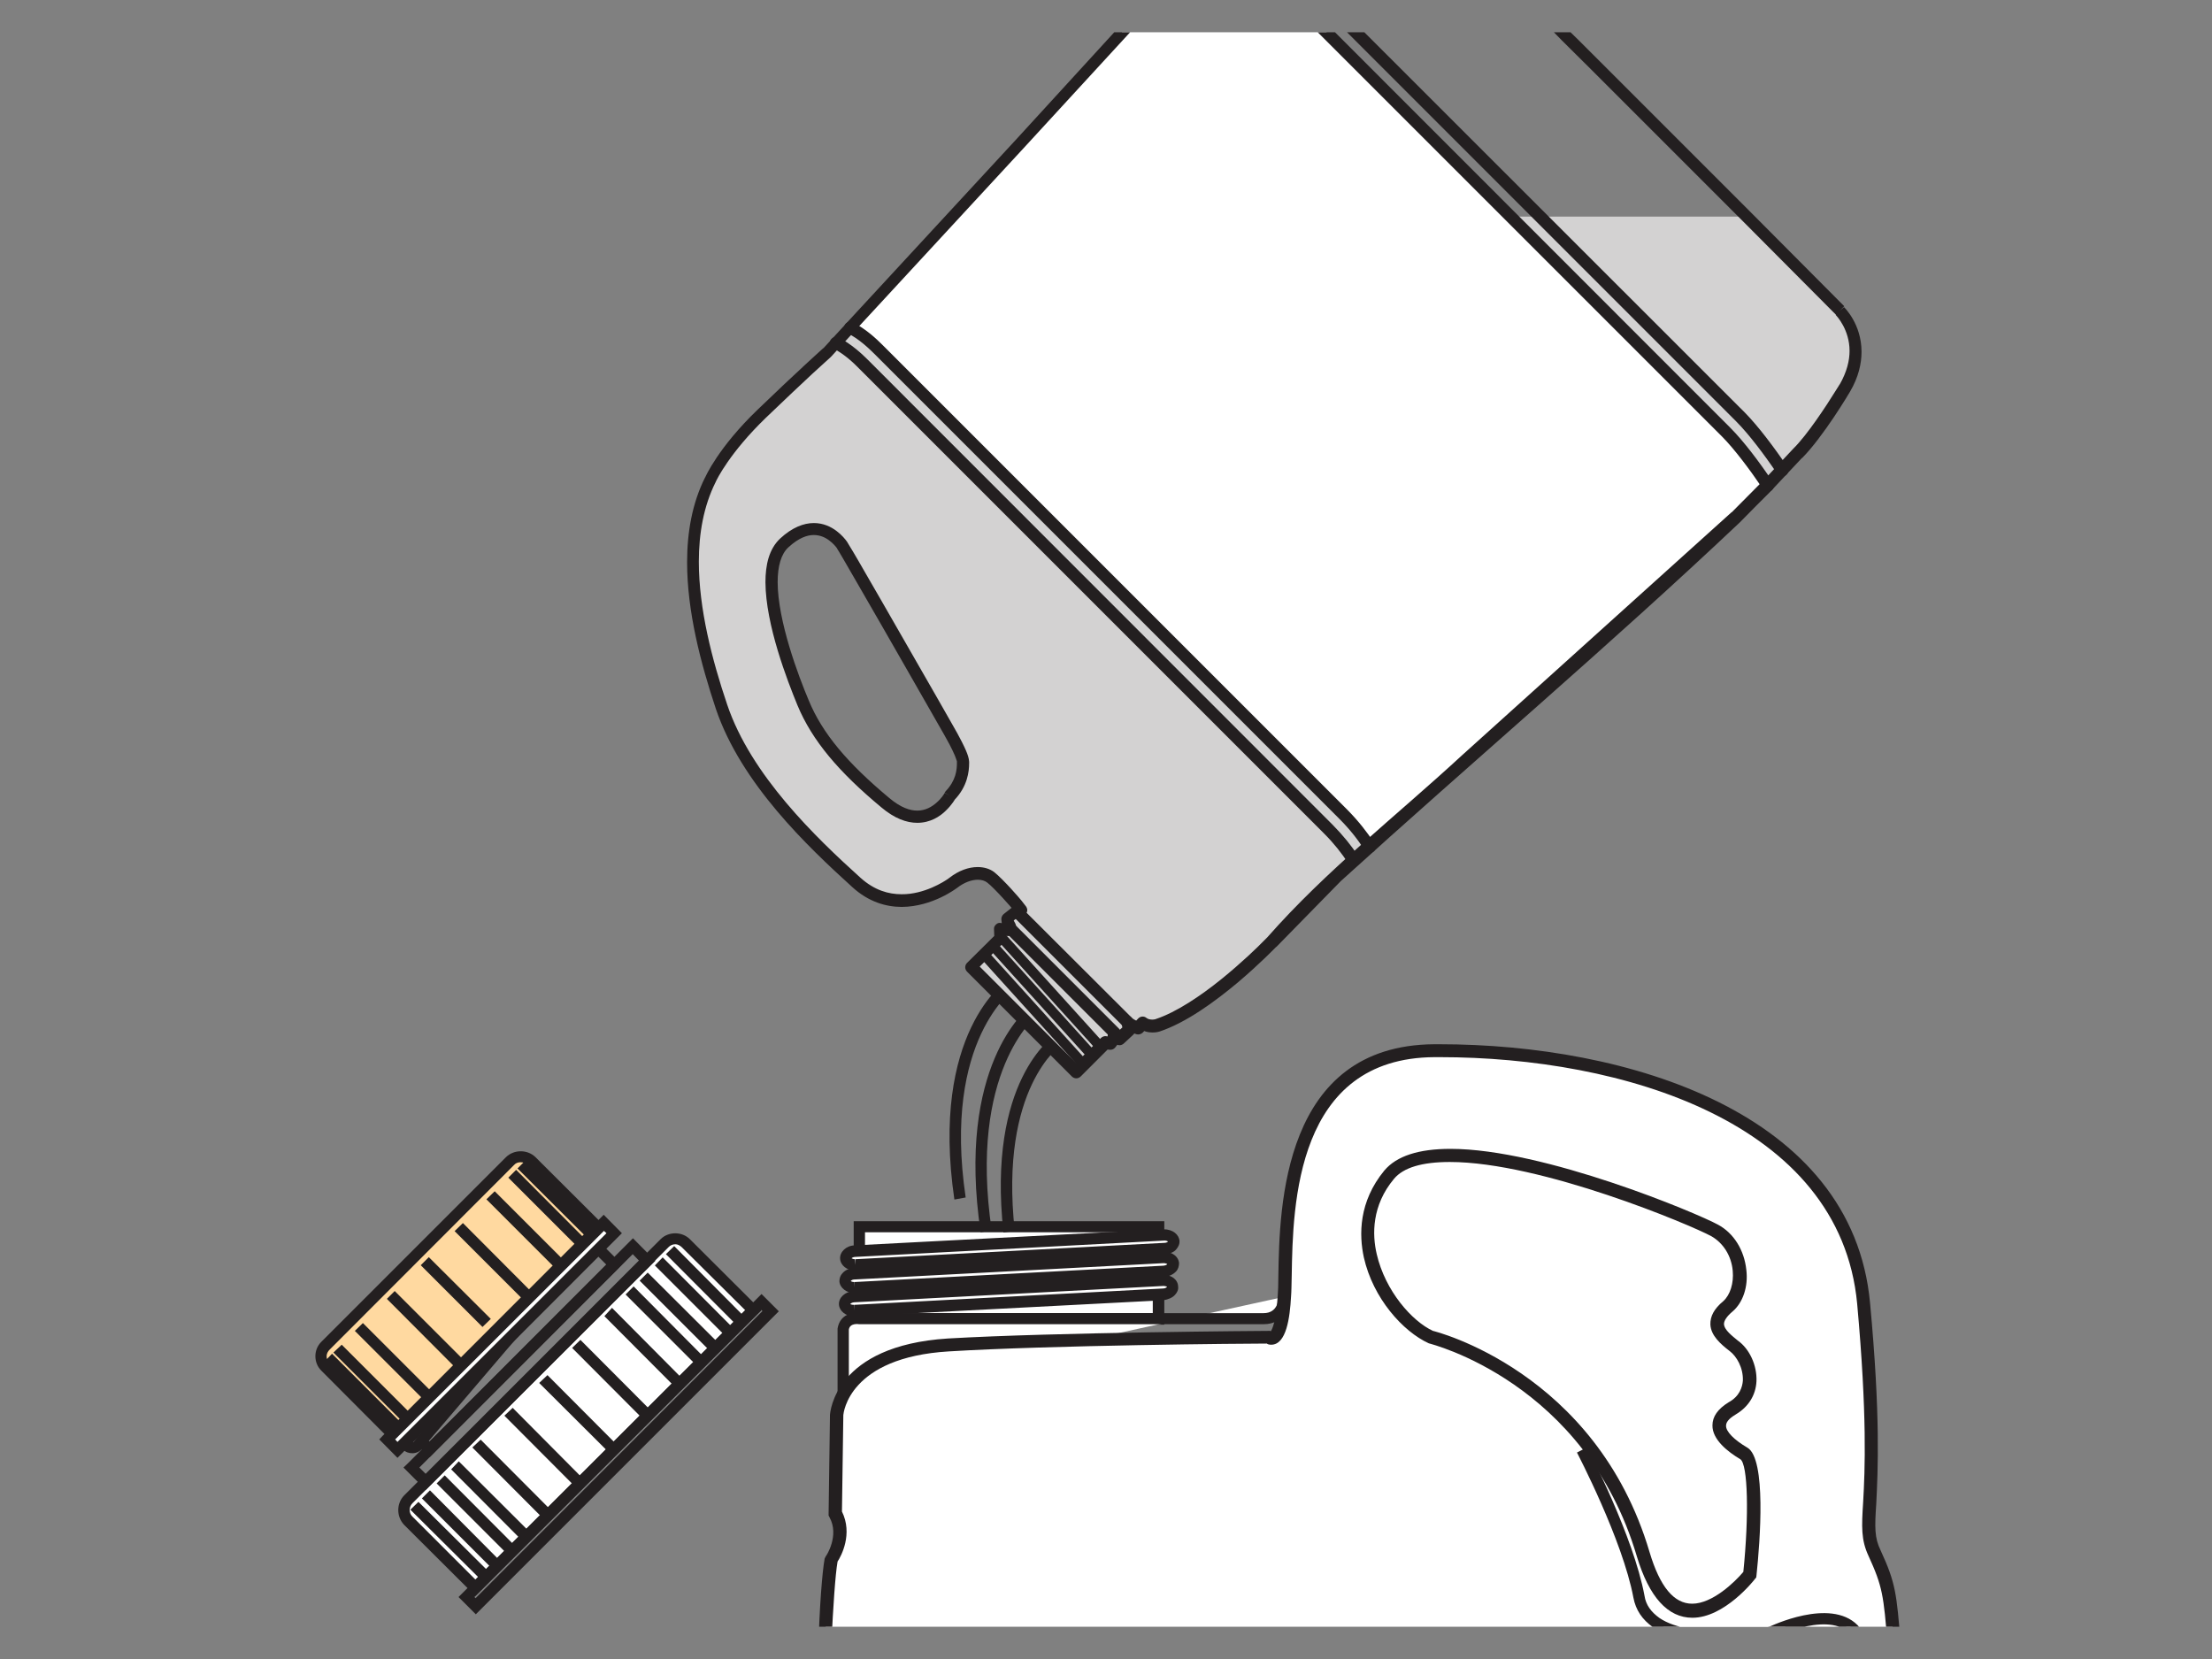
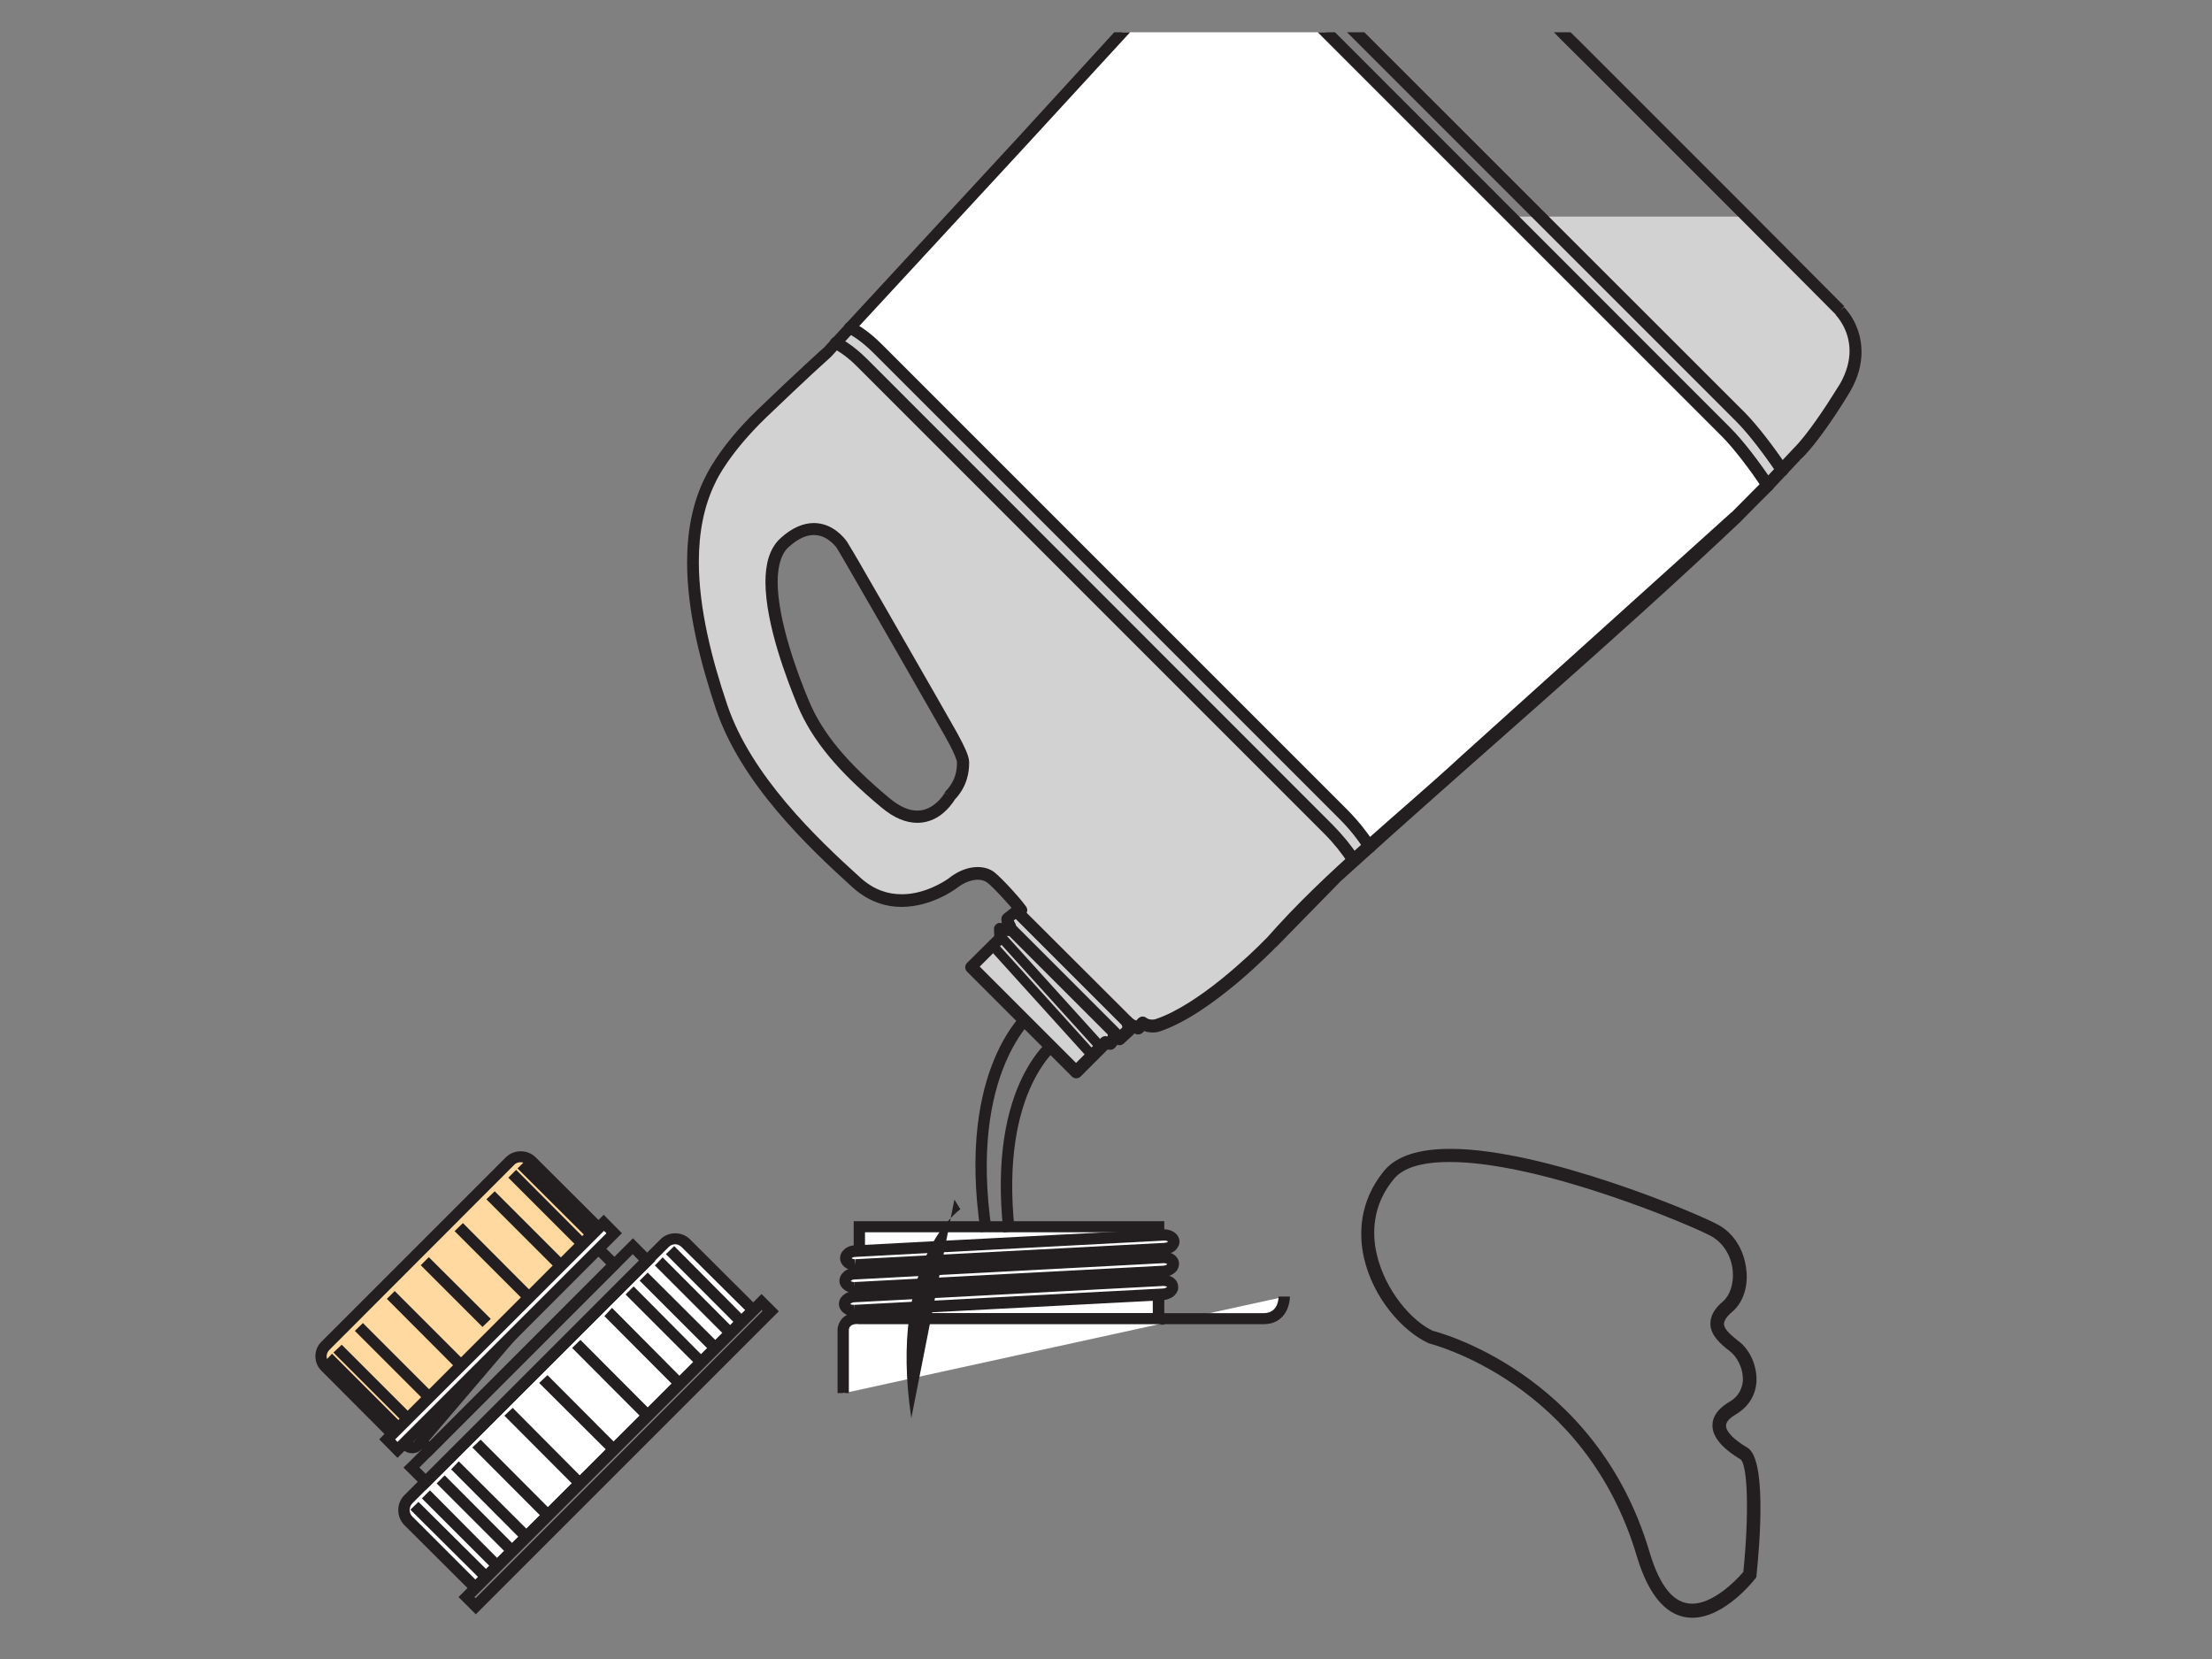
<svg xmlns="http://www.w3.org/2000/svg" xmlns:xlink="http://www.w3.org/1999/xlink" version="1.1" id="レイヤー_1" x="0px" y="0px" viewBox="0 0 960 720" style="enable-background:new 0 0 960 720;" xml:space="preserve">
  <rect x="0" y="0" width="960" height="720" fill="#808080" stroke="none" />
  <style type="text/css">
	.st0{fill:#FFFFFF;}
	.st1{fill:#231F20;}
	.st2{clip-path:url(#SVGID_2_);fill:#FFFFFF;}
	.st3{clip-path:url(#SVGID_2_);fill:#231F20;}
	.st4{fill:#FFD9A0;}
	.st5{fill-rule:evenodd;clip-rule:evenodd;fill:#D3D2D2;}
	.st6{clip-path:url(#SVGID_4_);fill-rule:evenodd;clip-rule:evenodd;fill:#FFFFFF;}
	.st7{clip-path:url(#SVGID_4_);fill:#231F20;}
</style>
  <g>
    <path class="st0" d="M326.5,569.1l-29.2-29.2c-2.4-2.6-6.7-2.6-9.2,0L176.5,650.7c-2.5,2.5-2.5,6.6,0,9.2l29.2,29.2L326.5,569.1" />
    <rect x="373" y="532.4" class="st0" width="129.9" height="40" />
    <path class="st1" d="M505.3,574.9H370.5v-44.9h134.8V574.9z M375.4,569.9h124.9v-35.1H375.4V569.9z" />
    <path class="st0" d="M557.4,562.8c0,0,0,9.5-9,9.5H373c0,0-6.1-1-7.1,4.4v28" />
    <path class="st1" d="M368.4,604.6h-4.9v-28c1-6.2,6.5-7.3,9.8-6.7h175.1c6.2,0,6.5-6,6.5-7.2h4.9c0,4.2-2.4,12-11.4,12H373   c-0.8-0.1-4.1-0.5-4.6,2.3V604.6" />
    <g>
      <defs>
-         <polyline id="SVGID_1_" points="106.5,706 840.4,706 840.4,84.9 106.5,84.9 106.5,706    " />
-       </defs>
+         </defs>
      <clipPath id="SVGID_2_">
        <use xlink:href="#SVGID_1_" style="overflow:visible;" />
      </clipPath>
      <path class="st2" d="M353.9,1075.9l481.4,1.9c-1.2-91-11.5-342.1-13.1-362c-2-23.5-2.1-27.5-8.8-41.8    c-6.6-14.4,3.4-21.8-4.6-108.4c-8.2-86.4-115.7-110.3-186.3-109.7c-70.8,0.5-63.6,84.6-65.1,106.9c-1.5,22.3-7.1,17.6-7.1,17.6    s-91.7,0.5-138.7,3.4c-47,2.7-48.4,30.3-48.4,30.3l-0.6,42.9c5.4,9.6-1.8,19.9-1.8,19.9c-0.9,6-2.2,21-2.9,38.9c0,0,3.6,0.8,3.6,4    c0,3.3-0.1,12.5-0.1,12.5l-3.9,1.6C354.6,821.5,353.9,985.7,353.9,1075.9" />
      <path class="st3" d="M838.1,1080.7h-2.9l-484.1-2v-2.7c0-90,0.4-254.1,3.1-342.1l0.1-1.8l4-1.6c0-3,0.2-8.3,0.2-10.6    c0-0.8-1.3-1.1-1.3-1.1l-2.2-0.6l0.1-2.4c0.6-18.5,1.7-33.4,2.8-39.4l0.5-1c0.2-0.1,6-9,1.6-16.9l-0.4-0.8l0.6-43.6    c0.1-1.2,2.1-30.1,51.2-33.2c46.6-2.7,138-3.3,138.8-3.3h1.1l0.2,0.2c0.7-1,2.3-4.4,3-15c0.2-2.3,0.3-5.5,0.3-9.1    c0.5-29.9,1.8-100.1,67.7-100.5h2.3c81.2,0,179.2,29.4,186.8,112.3c4.6,49.1,3.4,72.8,2.7,87c-0.7,10.4-0.8,14.9,1.9,20.4    c6.6,14.3,6.9,18.8,8.7,40.5l0.1,2.3c1.6,18.2,12,269.4,13.2,362.3V1080.7 M356.9,1073l475.4,1.8c-1.3-94.9-11.7-340.9-12.9-358.8    l-0.2-2.2c-1.7-21.4-2.2-25.3-8.3-38.6c-3.2-6.9-3-12.5-2.3-23.3c0.8-14,1.8-37.5-2.6-86.1c-7.4-79-102.2-107-181.1-107h-2.3    c-60.2,0.3-61.5,64-62,94.7c-0.1,3.9-0.1,7-0.3,9.3c-0.5,9-2,20.8-8.6,20.8c-0.9,0-1.6-0.2-1.9-0.5c-9.1,0-93.7,0.7-138,3.4    c-43.5,2.6-45.7,26.8-45.8,27.6l-0.6,41.9c4.8,9.7-0.3,19.3-1.9,21.7c-1,5.8-1.9,19.4-2.7,35.9c1.7,1.1,3.6,2.9,3.6,5.9    c0,3.3-0.3,12.5-0.3,12.5v1.8l-3.9,1.7C357.4,823.2,356.9,983.1,356.9,1073" />
      <path class="st2" d="M686.6,629.3c0,0,19.9,37.9,24.6,63.6c4.8,25.7,58.1,15.2,58.1,15.2s27.5-13.2,36.9,1.1" />
      <path class="st3" d="M746.3,712.7c-10.1,0-21.3-1.4-28.9-6.5c-4.7-3.3-7.5-7.5-8.5-12.8c-4.7-25.1-24.3-62.6-24.5-63l4.4-2.3    c0.8,1.6,20.1,38.6,24.9,64.4c0.6,4.1,2.9,7.1,6.5,9.7c14,9.5,44.9,4.3,48.1,3.6c3.4-1.5,29.8-13.2,39.9,2l-4,2.8    c-8.3-12.5-33.7-0.3-34-0.2l-0.5,0.2C769,710.8,758.4,712.7,746.3,712.7" />
    </g>
    <path class="st1" d="M734.5,702.1c-10.7,0-18.8-9-24.1-26.6c-22.4-75.8-89.7-92.3-90.3-92.5c-11.2-5.1-24.2-19.5-28.2-37.3   c-2.1-9.7-2.3-24.1,8.9-37.7c5.3-6.3,14.9-9.4,28.7-9.4c40.7,0,107.2,28,116.1,32.9c6.9,3.7,11.4,11.1,12.3,19.6   c0.9,7.3-1.5,14.3-6,18.1c-2.5,2.1-3.7,4-3.7,5.4c0.1,2.6,3.6,5.2,6,7.2c5.1,3.6,8.4,10.8,8.1,17.7c-0.3,6-3.5,11.1-8.9,14.3   c-2,1.2-4.3,2.9-4.3,4.9c-0.1,2.6,3.5,6.2,9.3,9.6c8.2,4.9,5.5,40.4,3.9,55.5l-0.1,0.8l-0.5,0.6   C761.2,685.9,748.4,702.1,734.5,702.1 M621.9,577.6c0.2,0,70.7,17.3,94,96c4.5,15.1,10.6,22.4,18.5,22.4c8.8,0,18.5-9.4,22.2-13.8   c2.5-24.4,2-46.7-1.3-48.9c-5.4-3.2-12.2-8.5-12.1-14.7c0-3.8,2.3-7.1,7-10c4.8-2.6,6-6.7,6.2-9.4c0.2-5.6-2.7-10.6-5.8-12.9   c-3.9-3-8.1-6.7-8.3-11.5c-0.1-3.5,1.6-6.8,5.6-10.1c3-2.7,4.6-7.8,4.1-13.2c-0.6-6.6-4.2-12.1-9.3-15   c-8.8-4.8-73.8-32.2-113.5-32.2c-12,0-20.1,2.4-24.2,7.3c-9.7,11.6-9.5,24.2-7.5,32.7C601.2,560.3,612.8,573.4,621.9,577.6" />
    <path class="st0" d="M508.9,558.5c0.2,1.7-1.7,3.1-4,3.2l-134.1,7.1c-2.3,0.1-4.2-1.2-4.3-2.7c-0.1-1.7,1.6-3.1,4.1-3.2l134.1-7   C506.9,555.7,508.8,556.9,508.9,558.5" />
    <path class="st1" d="M370.6,571.3c-3.5,0-6.3-2.3-6.5-5.1c-0.2-3.1,2.7-5.6,6.3-5.9l134.1-7.1c4,0,6.7,2.2,6.8,5.1   c0.2,1.4-0.4,2.6-1.3,3.6c-1.1,1.3-3.1,2.1-5.1,2.4L370.6,571.3 M369,566c0.1,0,0.6,0.3,1.6,0.3v2.4l0.1-2.4l134.1-7.1   c0.9,0,1.6-0.5,1.7-0.8c-0.1,0-0.8-0.3-1.6-0.3l-134.3,7.1C369.6,565.3,369.1,565.8,369,566" />
    <path class="st0" d="M509.1,548.6c0.2,1.6-1.7,3-4,3.1l-134.1,7c-2.2,0.1-4.2-1.1-4.3-2.7c-0.1-1.8,1.7-3.1,4-3.3l134.1-7.1   C507.1,545.7,509.1,547,509.1,548.6" />
    <path class="st1" d="M370.8,561.2c-3.3,0-6.3-2.2-6.5-5.1c0-1.3,0.4-2.6,1.3-3.5c1.2-1.4,3-2.2,5-2.3l134.1-7.1h0.1   c4,0,6.7,2.2,6.9,5c0,1.3-0.4,2.7-1.3,3.6c-1.2,1.3-3.1,2.2-5,2.3L370.8,561.2 M369.2,556c0.1,0,0.6,0.4,1.5,0.4v2.3l0.1-2.3   l134.1-7.1c1.1-0.1,1.6-0.5,1.7-0.7c0,0-0.6-0.4-1.6-0.4l-134.3,7.1C369.9,555.3,369.3,555.8,369.2,556" />
    <path class="st0" d="M509.4,538.8c0.2,1.6-1.7,3.1-4.1,3.2l-134,7c-2.3,0.1-4.3-1.2-4.3-2.9c-0.2-1.6,1.6-3,3.9-3.1l134-7.1   C507.3,535.8,509.4,537,509.4,538.8" />
    <path class="st1" d="M371,551.4c-3.4,0-6.2-2.2-6.4-5.1c-0.2-3,2.7-5.7,6.2-5.8l134.2-7c4,0,6.7,2.3,6.9,5.1   c0.1,1.2-0.4,2.4-1.4,3.6c-1,1.3-3,2-5,2.1L371,551.4 M505.4,538.4l-134.2,7.1c-1,0-1.6,0.5-1.6,0.6c0.1,0,0.6,0.4,1.4,0.4v2.5   l0.2-2.5l134-7.1c1.1,0,1.6-0.4,1.7-0.6C506.9,538.8,506.4,538.4,505.4,538.4" />
    <path class="st1" d="M206.5,700.6l-7.5-7.5l131.5-131.5l7.5,7.5L206.5,700.6 M205.9,693.1l0.5,0.5l124.5-124.6l-0.5-0.5   L205.9,693.1z" />
    <path class="st1" d="M206.3,692.6l-30.9-30.8c-3.4-3.6-3.4-9.3,0-12.8l111.3-111.2c3.4-3.4,9.3-3.4,12.7,0l31,30.9l-1.8,1.8   L206.3,692.6 M293.1,540c-1.2,0-2.2,0.5-2.9,1.2L179,652.4c-1.6,1.6-1.6,4.3,0,5.8l27.3,27.3l117.1-116.9l-27.6-27.4   C295,540.5,294.1,540,293.1,540" />
    <path class="st1" d="M184.8,646.6l-9.7-9.7l1.8-1.7l97.8-97.8l9.7,9.8L184.8,646.6 M182,636.9l2.8,2.8l92.5-92.6l-2.7-2.8   L182,636.9z" />
    <path class="st1" d="M186.4,632.5l-23.8-23.8l1.6-1.8l82-81.9l23.7,23.7l-1.6,1.8L186.4,632.5 M169.6,608.7l16.8,16.9l76.7-76.8   L246.3,532L169.6,608.7z" />
    <path class="st0" d="M257.7,532.3c1.5,1.4,1.7,3.7,0.4,5.2L181.6,627c-1.2,1.4-3.5,1.5-5.1,0.4c-1.6-1.4-1.7-3.7-0.5-5.2l76.5-89.6   C253.8,531.2,256.1,530.9,257.7,532.3" />
    <path class="st1" d="M179,630.7c-1.6,0-3-0.5-4.1-1.6c-2.5-2.1-2.8-6-0.7-8.6l76.3-89.5c2.3-2.3,6.2-2.7,8.7-0.7   c1.1,1.2,1.9,2.7,2.1,4.4c0.1,1.5-0.4,3.1-1.5,4.3l-76.3,89.4C182.5,629.8,180.8,630.7,179,630.7 M255.3,533.9l-1,0.5L178,623.8   l0.2,1.7c0.6,0.5,1.1,0.6,1.6-0.2l76.4-89.5l0.3-0.8l-0.4-0.8L255.3,533.9" />
    <path class="st4" d="M259.7,533l-29.2-29.2c-2.4-2.6-6.7-2.6-9.2,0l-80.1,80.2c-2.5,2.6-2.5,6.6,0,9.2l29.2,29.1L259.7,533" />
    <path class="st1" d="M170.4,625.9l-30.9-31c-3.5-3.4-3.5-9.2,0-12.6l80.1-80.1c3.5-3.4,9.3-3.4,12.8,0l30.9,30.8l-1.7,1.8   L170.4,625.9 M225.9,504.4c-1.1,0-2.1,0.4-2.8,1.2l-80,80.1c-1.8,1.7-1.8,4.2,0,5.8l27.3,27.4l85.8-85.9l-27.5-27.4   C228,504.8,227.1,504.4,225.9,504.4" />
    <polyline class="st0" points="266.6,535.2 172.5,629.1 168,624.7 262,530.8 266.6,535.2  " />
    <path class="st1" d="M172.5,632.7l-7.9-8l1.6-1.7l95.8-95.8l7.9,8L172.5,632.7 M171.5,624.7l1,1.1l90.7-90.6l-1.1-1L171.5,624.7z" />
    <polyline class="st1" points="209.4,575.9 182.6,549.1 186.1,545.6 213,572.4 209.4,575.9  " />
    <polyline class="st1" points="198.4,594.3 167.9,563.7 171.3,560.3 201.9,590.9 198.4,594.3  " />
    <polyline class="st1" points="184.6,608.2 154,577.6 157.5,574.2 188,604.7 184.6,608.2  " />
    <polyline class="st1" points="175.3,617.6 144.7,587 148.3,583.6 178.8,614.1 175.3,617.6  " />
    <polyline class="st1" points="171.2,621.5 140.7,591.1 144.1,587.5 174.7,618.1 171.2,621.5  " />
    <polyline class="st1" points="227.9,564.9 197.3,534.3 200.9,530.8 231.4,561.4 227.9,564.9  " />
    <polyline class="st1" points="241.7,551.1 211.1,520.5 214.7,517 245.3,547.6 241.7,551.1  " />
    <polyline class="st1" points="251.1,541.6 220.6,511.1 224,507.7 254.5,538.3 251.1,541.6  " />
    <polyline class="st1" points="255.2,537.6 224.6,507.1 228.1,503.6 258.7,534.1 255.2,537.6  " />
    <polyline class="st1" points="249.4,645 218.9,614.4 222.5,611 252.9,641.6 249.4,645  " />
    <polyline class="st1" points="235.6,658.9 205,628.2 208.6,624.8 239.1,655.4 235.6,658.9  " />
    <polyline class="st1" points="226.2,668.2 195.8,637.7 199.1,634.2 229.7,664.7 226.2,668.2  " />
    <polyline class="st1" points="263.7,629.8 234,600.2 237.6,596.8 267.1,626.4 263.7,629.8  " />
    <polyline class="st1" points="220.1,674.4 189.5,643.8 193,640.3 223.6,671 220.1,674.4  " />
    <polyline class="st1" points="213.7,680.9 183.1,650.3 186.6,646.8 217,677.4 213.7,680.9  " />
    <polyline class="st1" points="208.8,685.7 178.1,655.2 181.6,651.8 212.2,682.2 208.8,685.7  " />
    <polyline class="st1" points="278.8,615.6 248.3,585 251.9,581.5 282.4,612.1 278.8,615.6  " />
    <polyline class="st1" points="292.7,601.7 262.3,571.2 265.6,567.6 296.1,598.3 292.7,601.7  " />
    <polyline class="st1" points="302.1,592.4 271.5,561.8 275,558.3 305.5,589 302.1,592.4  " />
    <polyline class="st1" points="308.2,586.4 277.6,555.8 281.1,552.3 311.7,582.8 308.2,586.4  " />
    <polyline class="st1" points="314.7,579.7 284.2,549.2 287.6,545.7 318.1,576.3 314.7,579.7  " />
    <polyline class="st1" points="319.6,575 289,544.3 292.6,540.8 323,571.4 319.6,575  " />
-     <path class="st1" d="M414.2,520.6c-10.6-72.4,22.1-94.8,23.6-95.8l2.6,4.2c-0.2,0.2-31.5,21.8-21.3,90.7L414.2,520.6" />
+     <path class="st1" d="M414.2,520.6l2.6,4.2c-0.2,0.2-31.5,21.8-21.3,90.7L414.2,520.6" />
    <path class="st1" d="M425.6,534.8c-10.7-72.2,19.9-96.8,21.3-97.8l3,3.9c-0.4,0.3-29.7,24.1-19.5,93.1L425.6,534.8" />
    <path class="st1" d="M435.5,534.9c-7.2-65.7,21.3-84.9,22.5-85.8l2.7,4.2c-0.3,0.3-27.1,18.6-20.3,80.9L435.5,534.9" />
    <path class="st5" d="M375.3,135.4l-1.3,1.4l-14.9,16.2c0,0-11.4,10.3-28.3,26.5c-16.9,16.3-22.4,28.8-22.4,28.8   c-14.3,28.4-5.7,66.9,4.9,98.4c10.6,31.5,39.1,58.6,58.5,76.2c19.4,17.6,42,0.3,42,0.3c6.2-4.8,12.7-5.1,16.3-2.5   c3.6,2.7,11.2,11.7,11.2,11.7l2.1,2.7l-2.8,0.8l-3.3,2.6l0.2,1.8l1,1.7l-0.8,1.6l-3.6-0.7l0.2,4.1l-12.6,12.6l45.5,45.5l12.7-12.7   l2.2,0.3l1.4-1.8l0.2-1.8l2.4,1.5l4.1-3.8l-0.6-3.3c2,1.9,4.6,2.5,4.6,2.5l2.1-2.2c2.6,2.1,6.3,1.1,6.3,1.1   c22.1-7.3,49.6-36.1,49.6-36.1l28.1-28.7l11.4-10.6l2.3-1.6l42.5-38l117-105.5c0.8-0.8,13.2-13.2,13.2-13.2l13.7-14.6   c8.3-8.2,20.4-28.3,20.4-28.3c11.7-20.1-2.2-33.4-2.2-33.4l-40.7-40.9H413.7L375.3,135.4 M412.3,345.4c0,0-9.9,18.3-28.1,3.1   c-18.2-15.2-29.5-28.4-35.6-43.3c-6.2-14.9-22.1-56.6-8.1-69.4c14-12.9,23.2-1.6,25,0.9c1.8,2.5,45.5,79.2,45.5,79.2   s6.9,11.7,7,14.9C418,333.9,417.7,339.8,412.3,345.4" />
    <path class="st1" d="M490.8,441.3L444.4,395c-1-1-2.7-1-3.7,0c-1,1-1,2.7,0,3.7l46.3,46.3c1,1,2.7,1,3.7,0   C491.8,444.1,491.8,442.4,490.8,441.3" />
    <path class="st1" d="M485.7,446.5l-46.3-46.3c-1-1-2.7-1-3.7,0c-1,1-1,2.7,0,3.7l46.3,46.3c1,1,2.7,1,3.7,0   C486.7,449.2,486.7,447.5,485.7,446.5" />
-     <path class="st1" d="M472.1,460.8l-42.7-47.2c-0.8-0.9-2.1-0.9-3-0.1c-0.9,0.8-0.9,2.1-0.2,3l42.7,47.2c0.8,0.9,2.1,0.9,3,0.1   C472.8,463,472.9,461.6,472.1,460.8" />
    <path class="st1" d="M475.9,457l-42.7-47.2c-0.8-0.9-2.1-0.9-3-0.1c-0.9,0.8-0.9,2.1-0.1,3l42.7,47.2c0.8,0.9,2.1,0.9,3,0.2   C476.6,459.2,476.6,457.9,475.9,457" />
    <path class="st1" d="M479.6,453.3l-42.7-47.2c-0.8-0.9-2.1-0.9-3-0.1c-0.9,0.8-0.9,2.1-0.2,3l42.7,47.2c0.8,0.9,2.1,0.9,3,0.1   C480.3,455.5,480.4,454.2,479.6,453.3" />
    <g>
      <defs>
        <polyline id="SVGID_3_" points="253.2,564.4 853.5,564.4 853.5,14 253.2,14 253.2,564.4    " />
      </defs>
      <clipPath id="SVGID_4_">
        <use xlink:href="#SVGID_3_" style="overflow:visible;" />
      </clipPath>
      <path class="st6" d="M749.1,187.4L547.2-14.4c-3.3-3.3-12.7-11.3-20.9-13.7c-3.3,3.2-6.6,6.4-6.6,6.4l-76.6,83.7l-67.9,73.5    l-1.4,1.4l-5,5.5c5.1,2.5,9.7,6.8,12.2,9.3L583,353.5c4.7,4.7,8,9.1,11.3,14l42.1-37.6l117-105.5c0.8-0.8,13.2-13.2,13.2-13.2    l0.6-0.6C761.5,202.2,754.7,193.1,749.1,187.4" />
      <path class="st7" d="M798.5,134.8l1.9-1.9l-41.1-41.3c0,0-19-19-38.3-38.3c-9.6-9.6-19.3-19.3-26.7-26.7    c-7.4-7.4-12.5-12.5-13.1-13l-1.8,1.9l1.8-1.9c-0.4-0.4-4.9-5.1-11.4-11.7c-9.6-10-23.7-24.5-35.3-36.6s-20.8-21.6-20.9-21.6    l-0.1-0.1c-6.1-5.4-10.7-8.9-14.6-11c-3.9-2.1-7.1-2.9-9.9-2.9c-2.4,0-4.4,0.5-6.3,1c-1.9,0.4-3.6,0.8-5.7,0.8h-0.4l-0.2,0    c-3.8,0.1-7.8,2-12.1,4.6c-12.9,7.8-28.3,23-28.4,23L538-39l-1.7-2c0,0-1,0.9-2.2,1.9c-1.2,1-2.5,2.2-3.2,2.9    c-0.5,0.5-3.8,3.7-6.9,6.7c-3.1,3-6,5.9-6,5.9l-0.1,0.1l-76.6,83.7l-67.9,73.5l1.9,1.8l-1.9-1.8l-1.3,1.4l0,0l-14.9,16.2l1.9,1.8    l-1.8-2c0,0-11.5,10.3-28.4,26.6c-17.2,16.5-22.8,29.3-22.9,29.6l2.4,1.1l-2.4-1.2c-5.6,11.2-7.8,23.8-7.8,36.8    c0,21.4,5.9,43.9,12.5,63.7c11,32.4,39.8,59.7,59.2,77.3c7,6.4,14.6,8.6,21.5,8.6c13.4-0.1,23.7-8.1,23.9-8.2    c3.3-2.6,6.6-3.6,9.1-3.6c1.7,0,3.1,0.5,4,1.2c1.5,1.1,4.3,4,6.6,6.5c2.3,2.5,4.2,4.7,4.2,4.7l2-1.7l-2.1,1.6l2.1,2.8l2.1-1.6    l-0.7-2.5l-2.8,0.8l-0.9,0.5l-3.3,2.6c-0.7,0.6-1.1,1.5-1,2.4l0.2,1.8l0.3,1l0.3,0.5l-0.2,0.4l2.4,1.1l0.5-2.6l-3.6-0.7    c-0.8-0.2-1.6,0-2.2,0.6c-0.6,0.5-1,1.3-0.9,2.1l0.1,2.9l-11.8,11.7c-0.5,0.5-0.8,1.2-0.8,1.9c0,0.7,0.3,1.4,0.8,1.9l45.5,45.5    c0.5,0.5,1.2,0.8,1.9,0.8c0.7,0,1.4-0.3,1.9-0.8l11.7-11.7l0.9,0.1c0.9,0.1,1.9-0.3,2.4-1l1.4-1.8l0.5-1.3l0.2-1.8l-2.6-0.2    l-1.4,2.2l2.4,1.5c1,0.7,2.3,0.5,3.2-0.3l4.1-3.8c0.7-0.6,1-1.5,0.8-2.4l-0.6-3.4l-2.6,0.5l-1.8,1.9c2.7,2.5,5.6,3.1,5.8,3.2    c0.9,0.2,1.8-0.1,2.5-0.7l2.1-2.2l-1.9-1.8l-1.7,2c2,1.6,4.2,1.9,5.8,1.9c1.6,0,2.7-0.3,2.9-0.4l0.1,0c11.7-3.9,24.2-13.1,34-21.3    c9.7-8.2,16.7-15.5,16.7-15.5l-1.9-1.8l1.9,1.9l28-28.6c57.4-52.1,116.8-102.4,173.2-155.7l0.1-0.1c0.3-0.3,3.7-3.7,6.8-6.9    c3.2-3.2,6.3-6.3,6.3-6.3l0.1-0.1l13.7-14.6l-1.9-1.8l1.9,1.9c4.4-4.4,9.6-11.5,13.7-17.6c4.1-6.1,7.1-11.2,7.1-11.2l0,0    c3.7-6.3,5-12.2,5-17.3c0-12.1-7.4-19.2-7.6-19.4L798.5,134.8l1.9-1.9L798.5,134.8l-1.8,1.9l0,0c0.5,0.5,6,6.4,6,15.6    c0,4.1-1.1,9-4.3,14.6l2.3,1.3l-2.3-1.4c0,0-0.7,1.2-2,3.2c-3.7,6-12.1,18.8-18,24.6l-0.1,0.1l-13.7,14.6l1.9,1.8l-1.9-1.9    c0,0-12.3,12.4-13.2,13.3l1.9,1.8l-1.8-2l-117,105.5c-28.6,26.4-58.7,49.7-84.5,79l0,0c0,0-0.4,0.4-1.2,1.2    c-2.7,2.8-9.9,9.8-18.8,17c-8.8,7.1-19.4,14.3-28.5,17.3l0.8,2.5l-0.7-2.5l0.2,0.7l-0.2-0.7h0l0.2,0.7l-0.2-0.7    c-0.1,0-0.7,0.2-1.5,0.2c-0.9,0-1.9-0.2-2.5-0.7c-1.1-0.9-2.6-0.8-3.6,0.2l-2.1,2.2l1.9,1.8l0.6-2.6l-0.2,1l0.2-1l0,0l-0.2,1    l0.2-1c-0.1,0-2-0.5-3.3-1.8c-0.8-0.8-2.1-1-3.1-0.4c-1,0.5-1.6,1.7-1.3,2.8l0.4,1.9l-1.5,1.4l-0.7-0.4c-0.8-0.5-1.7-0.6-2.6-0.2    c-0.8,0.4-1.4,1.2-1.5,2.1l-0.1,1l-0.9,1.2l2.1,1.6l0.3-2.6l-2.2-0.3c-0.8-0.1-1.6,0.2-2.2,0.8l-10.8,10.8l-41.8-41.8l10.7-10.7    c0.5-0.5,0.8-1.2,0.8-2l0-0.7l0.3,0.1c1.2,0.2,2.4-0.4,2.9-1.5l0.8-1.6c0.4-0.8,0.3-1.7-0.1-2.4l-0.7-1.3l-0.2-1.3l-2.6,0.3    l1.6,2.1l2.9-2.3l2.3-0.7c0.8-0.2,1.5-0.9,1.8-1.7c0.3-0.8,0.1-1.7-0.4-2.4l-2.1-2.7l-0.1-0.1c0,0-1.9-2.3-4.3-4.9    c-2.4-2.6-5.2-5.5-7.3-7.2c-2-1.5-4.5-2.2-7.2-2.2c-3.9,0-8.2,1.5-12.3,4.7l-0.4,0.3c-1.8,1.3-10.5,6.9-20.3,6.8    c-5.7,0-11.8-1.7-17.9-7.2c-19.4-17.5-47.5-44.5-57.8-75.1c-6.6-19.5-12.3-41.6-12.3-62c0-12.4,2.1-24.1,7.2-34.4l0.1-0.1l0-0.1    c0.5-1.2,6.2-12.8,21.7-27.8c8.4-8.1,15.5-14.7,20.4-19.3c5-4.6,7.8-7.1,7.8-7.1l0.2-0.2l14.9-16.2l-1.9-1.8l1.9,1.8l1.3-1.4l0,0    l67.9-73.5L521.7-20l-1.9-1.8l1.8,1.9c0,0,3-2.9,6.1-5.9c3.1-3,6.3-6.1,7-6.8c0.4-0.4,1.7-1.6,2.9-2.6c1.1-1,2.2-1.8,2.2-1.8    l0.1-0.1c0,0,1.7-1.6,4.4-4.1c4.1-3.7,10.5-9.4,16.8-14c3.2-2.3,6.3-4.4,9.1-5.8c2.8-1.5,5.2-2.2,6.5-2.2h0.1l0.4,0    c2.8,0,5-0.5,6.9-1c1.9-0.5,3.4-0.8,5-0.8c1.9,0,4,0.5,7.4,2.3c3.3,1.8,7.7,5,13.6,10.3l1.8-2l-1.9,1.8c0,0,16.4,17,33.1,34.3    c8.3,8.6,16.7,17.3,23.2,24c6.5,6.7,10.9,11.2,11.5,11.8l0,0c0.4,0.4,5.6,5.6,13,12.9c11.1,11.1,27.4,27.4,40.8,40.8    c6.7,6.7,12.8,12.8,17.1,17.1c4.4,4.4,7,7,7,7l41.1,41.3l0,0L798.5,134.8 M412.3,345.4l-2.3-1.3l0,0c-0.2,0.4-1.4,2.4-3.5,4.2    c-2.1,1.9-4.9,3.5-8.4,3.5c-3.1,0-7.1-1.2-12.2-5.5c-18.1-15.1-29-28-34.9-42.3c-4.4-10.4-13.5-34.5-13.5-51.4    c0-6.9,1.5-12.2,4.7-15.1c4.6-4.2,8.2-5.3,11-5.3c2.6,0,4.9,1,6.6,2.3c1.8,1.3,3,2.8,3.5,3.5l0,0.1c0.7,1,3.9,6.6,8.3,14.2    c6.6,11.4,15.9,27.6,23.5,40.9c7.6,13.3,13.5,23.7,13.6,23.8l0,0c0,0,1.7,2.9,3.4,6.1c0.8,1.6,1.7,3.3,2.3,4.8    c0.3,0.7,0.5,1.4,0.7,1.9l0.2,0.6l0,0.2l0,0.5c0,3-0.4,7.6-4.9,12.3l-0.4,0.6L412.3,345.4l1.9,1.8c5.7-5.9,6.4-12.4,6.4-16l0-0.6    c-0.1-1.6-0.6-3-1.3-4.7c-2.1-4.9-6-11.5-6-11.5l-2.3,1.3l2.3-1.3c0,0-10.9-19.2-22.1-38.6c-5.6-9.7-11.2-19.6-15.6-27.1    c-2.2-3.8-4-7-5.4-9.3c-0.7-1.2-1.3-2.1-1.7-2.8c-0.4-0.7-0.7-1.1-0.9-1.5c-0.7-1-2.2-2.9-4.6-4.7c-2.4-1.8-5.7-3.4-9.8-3.4    c-4.4,0-9.4,1.9-14.6,6.7c-4.9,4.6-6.4,11.5-6.4,19c0.1,18.5,9.5,42.7,13.9,53.4c6.4,15.4,18,29,36.4,44.3    c5.7,4.8,10.9,6.7,15.6,6.7c5.6,0,9.8-2.7,12.4-5.3c2.7-2.6,4.1-5.1,4.1-5.2L412.3,345.4l1.9,1.8L412.3,345.4z" />
      <path class="st7" d="M532-32c7.3,2.1,16.7,10.1,19.7,13.1l201.8,201.8c5.4,5.4,12.2,14.4,17.8,22.7c0.8,1.2,2.5,1.5,3.7,0.7    c1.2-0.8,1.5-2.5,0.7-3.7c-5.7-8.4-12.6-17.6-18.4-23.5L555.5-22.6c-3.5-3.5-12.9-11.6-21.9-14.4c-1.4-0.4-2.9,0.4-3.3,1.8    C529.9-33.9,530.6-32.5,532-32" />
      <path class="st7" d="M769.4,209.2c-5.7-8.5-12.6-17.7-18.5-23.6L549.1-16.3c-3.8-3.7-12.7-11.2-22.2-13.1    c-1.4-0.3-2.8,0.7-3.1,2.1c-0.3,1.4,0.7,2.8,2.1,3.1c7.5,1.4,16.2,8.4,19.5,11.7l201.8,201.8c5.4,5.4,12.3,14.6,17.9,22.9    c0.8,1.2,2.5,1.5,3.7,0.7C769.9,212,770.3,210.4,769.4,209.2" />
    </g>
    <path class="st1" d="M596.6,366.1c-3.4-5.1-6.9-9.6-11.7-14.5L383.1,149.8c-2.6-2.6-7.3-7.1-13-9.9c-1.3-0.6-2.9-0.1-3.5,1.2   s-0.1,2.9,1.2,3.5c4.7,2.3,9.1,6.4,11.6,8.9l201.8,201.8c4.6,4.6,7.8,8.7,11.1,13.7c0.8,1.2,2.4,1.6,3.7,0.7   C597.1,368.9,597.4,367.3,596.6,366.1" />
    <path class="st1" d="M361.6,151.2c4.6,2.3,8.9,6.3,11.3,8.8l201.8,201.8c4.3,4.3,7.4,8.3,10.5,12.9c0.8,1.2,2.5,1.5,3.7,0.7   c1.2-0.8,1.5-2.5,0.7-3.7c-3.2-4.8-6.6-9-11.1-13.6L376.7,156.2c-2.6-2.6-7.2-6.9-12.7-9.7c-1.3-0.7-2.9-0.1-3.6,1.2   C359.8,148.9,360.3,150.5,361.6,151.2" />
  </g>
</svg>